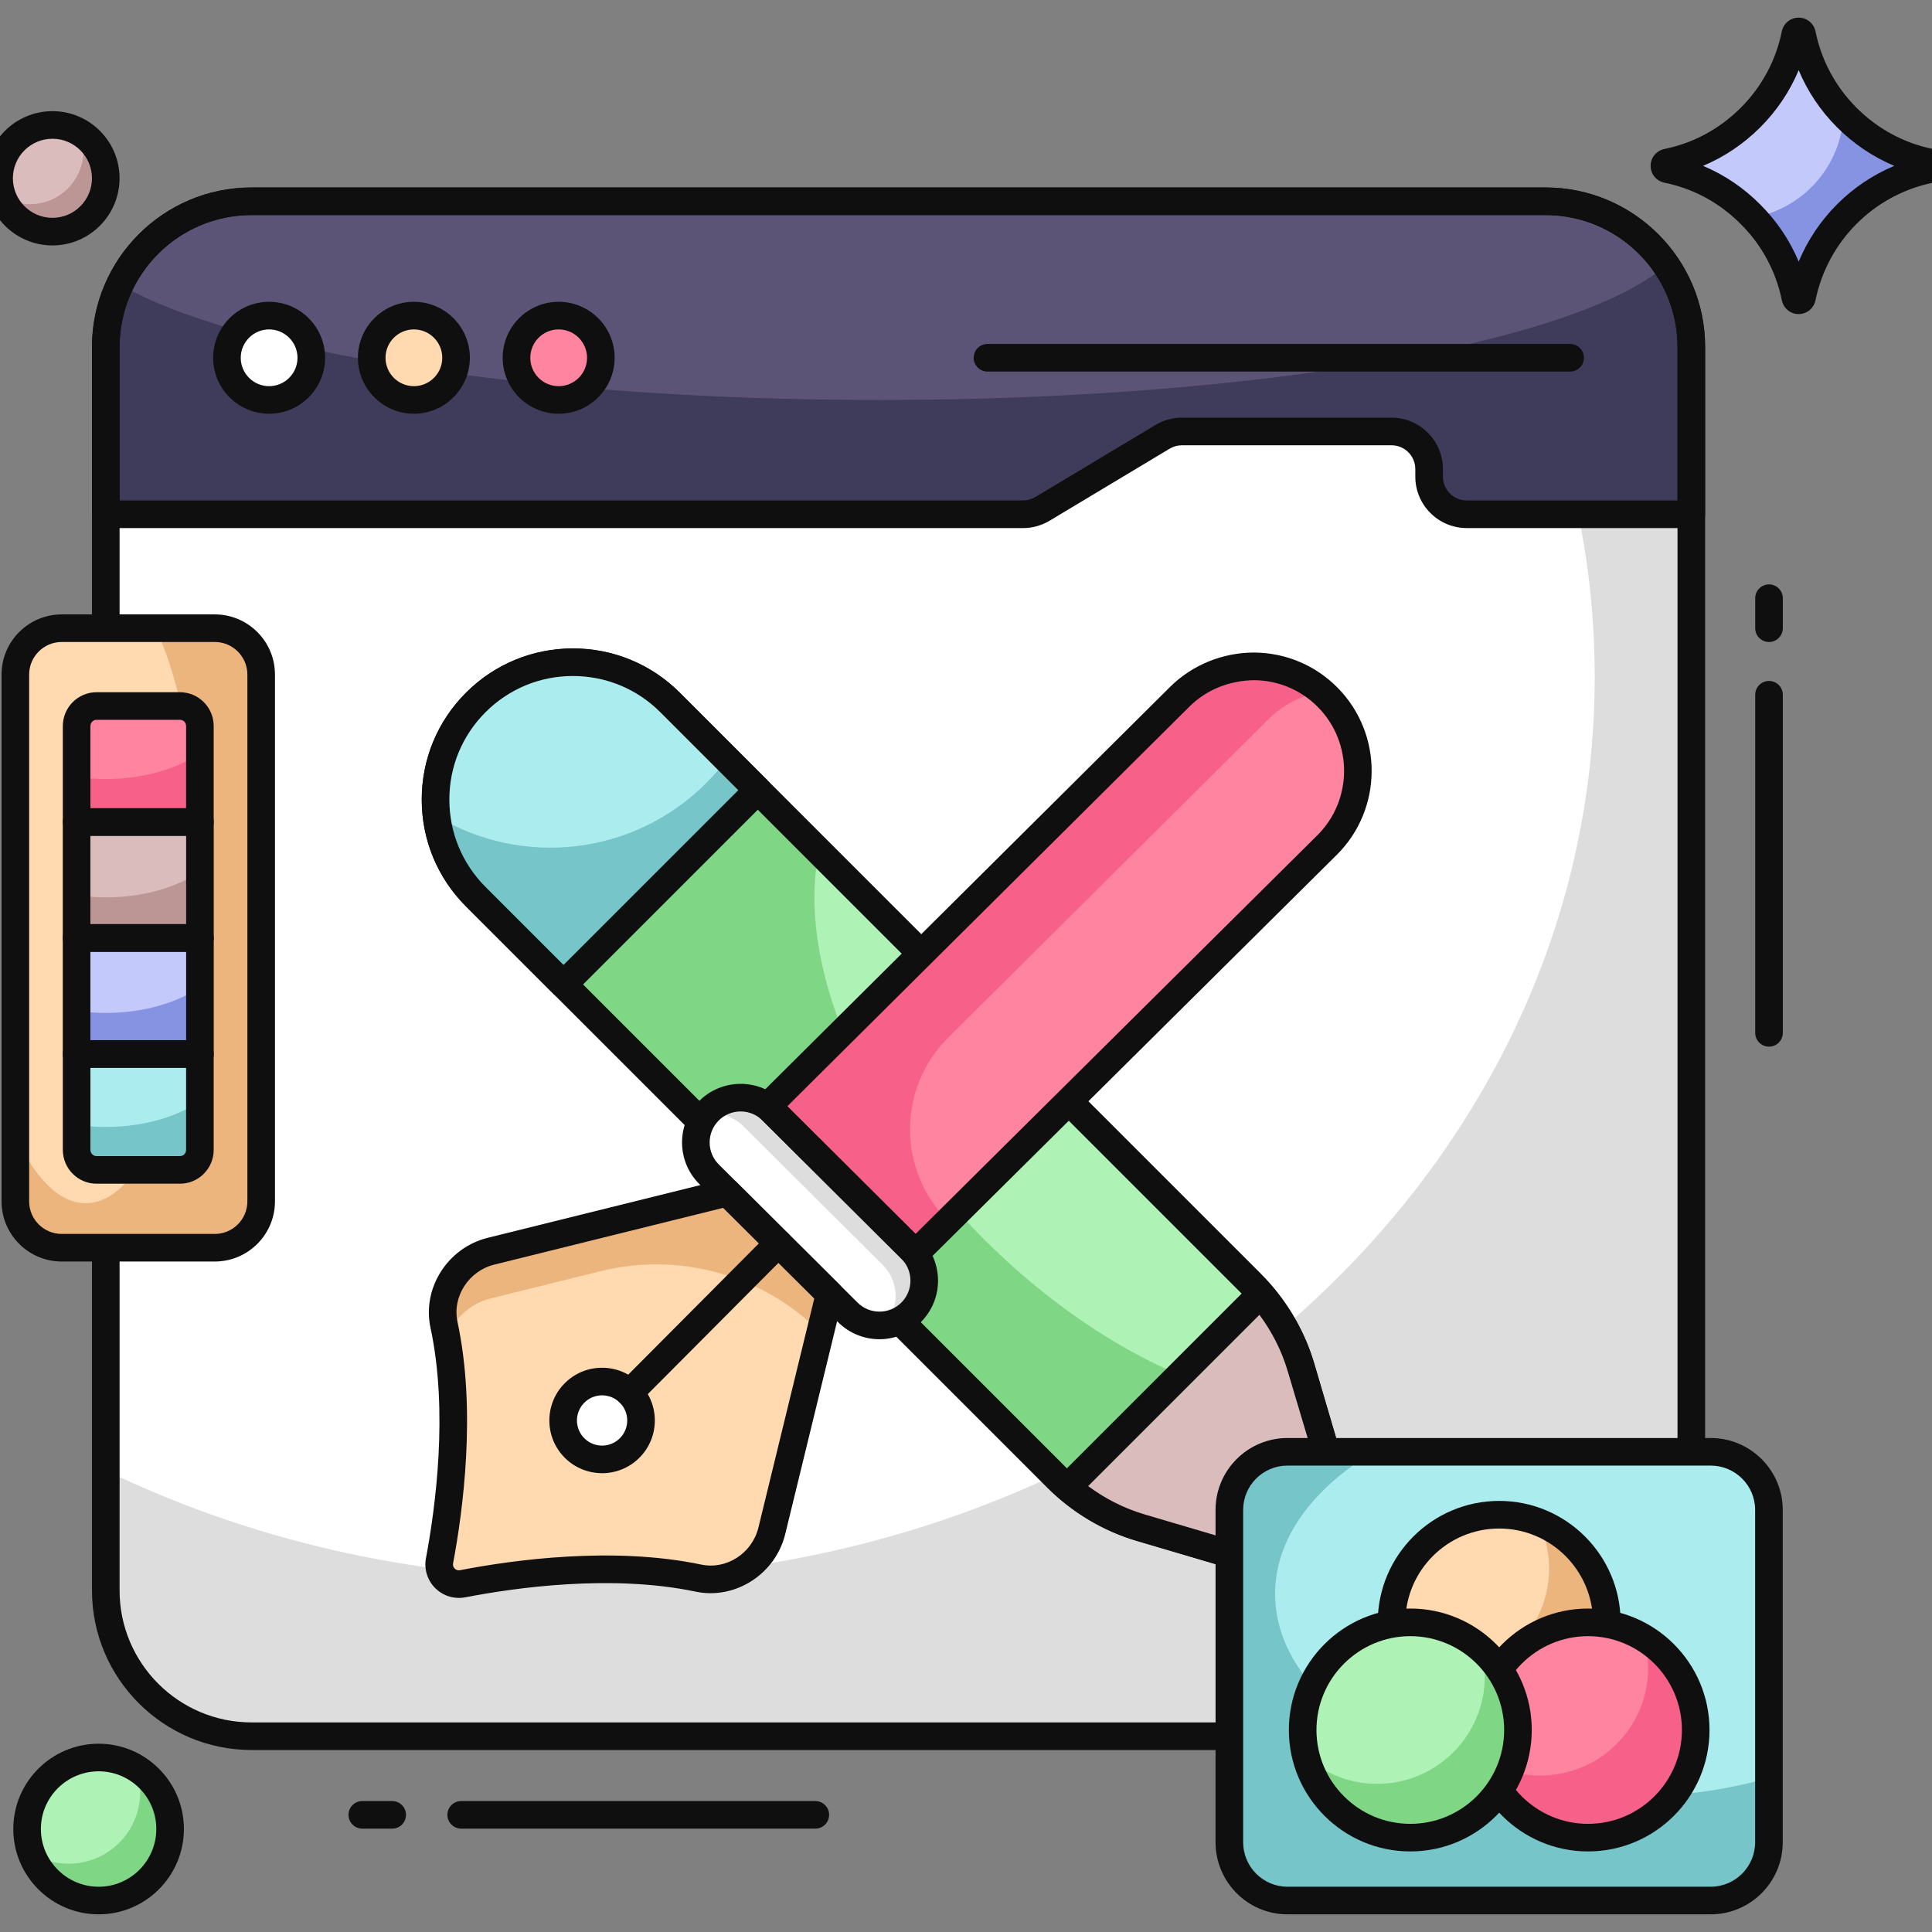
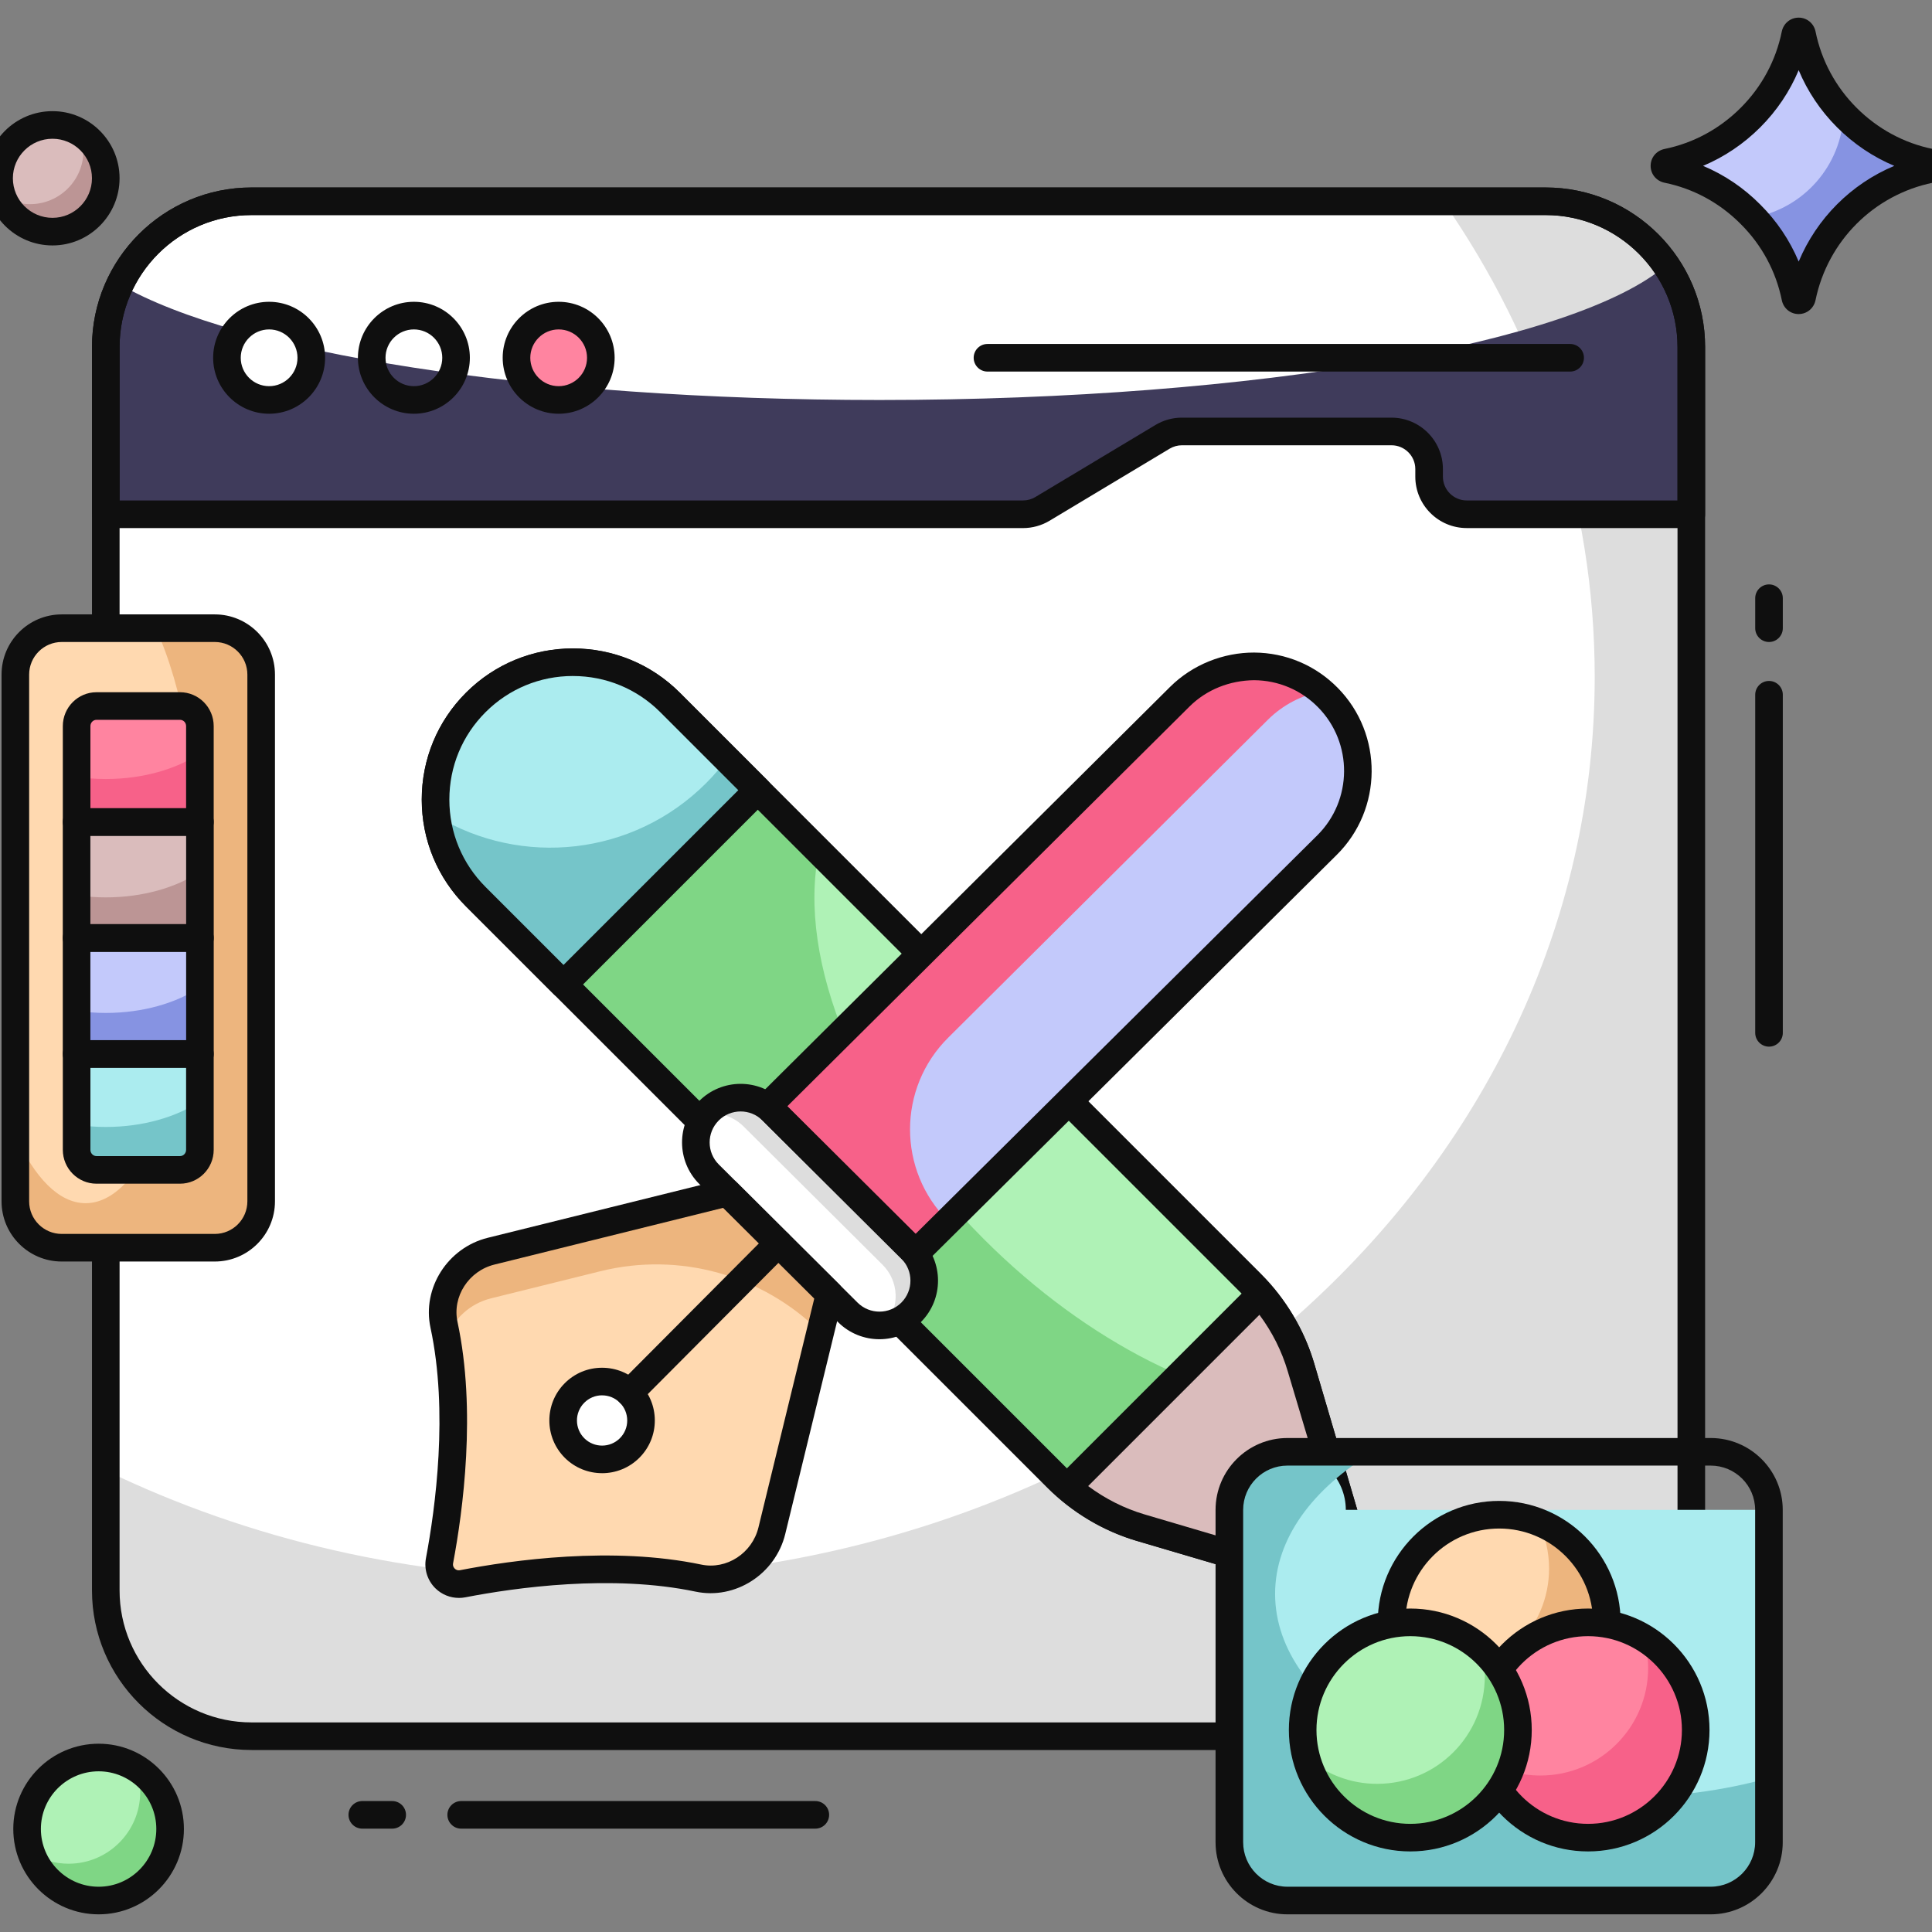
<svg xmlns="http://www.w3.org/2000/svg" id="Layer_1" enable-background="new 0 0 105 105" viewBox="0 0 105 105">
  <rect x="0" y="0" width="105" height="105" fill="#808080" stroke="none" />
  <g>
    <g>
      <g>
        <path d="m91.919 18.859v67.58c0 4.38-3.54 7.92-7.92 7.92h-70.33c-4.37 0-7.92-3.54-7.92-7.92v-67.58c0-4.37 3.55-7.92 7.92-7.92h70.33c4.38 0 7.92 3.55 7.92 7.92z" fill="#fff" />
      </g>
    </g>
    <g>
      <g>
        <path d="m91.919 18.859v67.58c0 4.38-3.54 7.92-7.92 7.92h-70.33c-4.37 0-7.92-3.54-7.92-7.92v-6.52c7.75 3.74 16.62 5.86 26.05 5.86 30.3 0 54.87-21.94 54.87-49 0-9.48-3.02-18.34-8.24-25.84h5.57c4.38-0 7.92 3.55 7.92 7.92z" fill="#ddd" />
      </g>
    </g>
    <g>
      <g>
-         <path d="m91.919 18.859v9.09h-12.207c-1.128 0-2.043-.915-2.043-2.043v-.413c0-1.128-.915-2.043-2.043-2.043h-11.391c-.37 0-.734.101-1.051.291l-6.529 3.918c-.318.191-.681.291-1.051.291h-49.854v-9.09c0-4.374 3.546-7.92 7.92-7.92h70.33c4.374 0 7.92 3.546 7.92 7.92z" fill="#5b5476" />
-       </g>
+         </g>
    </g>
    <g>
      <g>
        <path d="m91.919 18.859v9.09h-12.21c-1.13 0-2.04-.91-2.04-2.04v-.42c0-1.13-.91-2.04-2.04-2.04h-11.39c-.37 0-.74.1-1.06.29l-6.52 3.92c-.32.19-.69.29-1.06.29h-49.85v-9.09c0-1.21.28-2.37.77-3.4 6.31 3.67 22.41 6.28 41.28 6.28 20.58 0 37.88-3.11 42.75-7.32.86 1.27 1.37 2.8 1.37 4.44z" fill="#3f3b5b" />
      </g>
    </g>
    <g>
      <g>
        <path d="m83.999 95.109h-70.33c-4.781 0-8.67-3.889-8.67-8.67v-67.58c0-4.781 3.889-8.67 8.67-8.67h70.33c4.781 0 8.67 3.889 8.67 8.67v67.58c0 4.781-3.889 8.67-8.67 8.67zm-70.33-83.42c-3.954 0-7.17 3.216-7.17 7.17v67.58c0 3.954 3.216 7.17 7.17 7.17h70.33c3.954 0 7.17-3.216 7.17-7.17v-67.58c0-3.954-3.216-7.17-7.17-7.17z" fill="#0f0f0f" />
      </g>
    </g>
    <g>
      <g>
        <path d="m91.919 28.699h-12.207c-1.54 0-2.793-1.253-2.793-2.793v-.413c0-.713-.58-1.293-1.293-1.293h-11.391c-.234 0-.465.064-.666.184l-6.529 3.918c-.435.26-.932.398-1.437.398h-49.854c-.414 0-.75-.336-.75-.75v-9.09c0-4.781 3.889-8.67 8.67-8.67h70.33c4.781 0 8.67 3.889 8.67 8.67v9.09c0 .414-.336.75-.75.75zm-27.684-6h11.391c1.541 0 2.793 1.253 2.793 2.793v.413c0 .713.58 1.293 1.293 1.293h11.457v-8.34c0-3.954-3.216-7.17-7.17-7.17h-70.33c-3.954 0-7.17 3.216-7.17 7.17v8.34h49.104c.234 0 .464-.064.666-.185l6.529-3.917c.434-.26.931-.398 1.437-.398z" fill="#0f0f0f" />
      </g>
    </g>
    <g>
      <g>
        <g>
          <circle cx="14.626" cy="19.444" fill="#fff" r="2.292" />
        </g>
        <g>
          <path d="m14.626 22.486c-1.677 0-3.042-1.365-3.042-3.042s1.364-3.042 3.042-3.042 3.042 1.365 3.042 3.042-1.365 3.042-3.042 3.042zm0-4.583c-.85 0-1.542.692-1.542 1.542s.691 1.542 1.542 1.542 1.542-.692 1.542-1.542-.692-1.542-1.542-1.542z" fill="#0f0f0f" />
        </g>
      </g>
      <g>
        <g>
-           <circle cx="22.494" cy="19.444" fill="#ffd9b0" r="2.292" />
-         </g>
+           </g>
        <g>
          <path d="m22.494 22.486c-1.677 0-3.042-1.365-3.042-3.042s1.364-3.042 3.042-3.042 3.042 1.365 3.042 3.042-1.365 3.042-3.042 3.042zm0-4.583c-.85 0-1.542.692-1.542 1.542s.691 1.542 1.542 1.542 1.542-.692 1.542-1.542-.692-1.542-1.542-1.542z" fill="#0f0f0f" />
        </g>
      </g>
      <g>
        <g>
          <circle cx="30.362" cy="19.444" fill="#ff84a0" r="2.292" />
        </g>
        <g>
          <path d="m30.362 22.486c-1.677 0-3.042-1.365-3.042-3.042s1.364-3.042 3.042-3.042 3.042 1.365 3.042 3.042-1.365 3.042-3.042 3.042zm0-4.583c-.85 0-1.542.692-1.542 1.542s.691 1.542 1.542 1.542 1.542-.692 1.542-1.542-.692-1.542-1.542-1.542z" fill="#0f0f0f" />
        </g>
      </g>
      <g>
        <g>
          <path d="m85.334 20.194h-31.667c-.414 0-.75-.336-.75-.75s.336-.75.75-.75h31.667c.414 0 .75.336.75.75s-.336.75-.75.75z" fill="#0f0f0f" />
        </g>
      </g>
    </g>
    <g>
      <g>
        <g>
          <g>
            <path d="m36.415 38.176 31.584 31.584c1.269 1.269 2.2 2.837 2.707 4.559l3.261 11.08c.161.547-.348 1.056-.895.895l-11.076-3.268c-1.719-.507-3.284-1.437-4.551-2.705l-31.587-31.587c-2.916-2.916-2.915-7.643 0-10.558 2.915-2.915 7.642-2.915 10.558 0z" fill="#aff2b6" />
          </g>
        </g>
        <g>
          <g>
            <path d="m36.417 38.171 8.093 8.093c-1.222 5.866 2.113 14.232 8.96 21.079 5.682 5.682 12.4 8.944 17.881 9.185l2.62 8.872c.161.546-.354 1.061-.9.9l-11.074-3.279c-1.72-.498-3.287-1.439-4.548-2.7l-31.591-31.591c-2.917-2.917-2.917-7.642-0-10.56 1.454-1.454 3.367-2.194 5.28-2.194 1.905.008 3.817.731 5.28 2.194z" fill="#7fd685" />
          </g>
        </g>
        <g>
          <g>
            <path d="m73.276 87.073c-.139 0-.279-.02-.417-.06l-11.076-3.268c-1.833-.541-3.517-1.542-4.869-2.894l-31.587-31.587c-1.552-1.552-2.406-3.615-2.406-5.809s.854-4.258 2.406-5.809c3.204-3.204 8.417-3.203 11.619 0l31.584 31.584c1.354 1.354 2.355 3.041 2.896 4.878l3.261 11.08c.152.517.009 1.075-.373 1.456-.28.279-.654.43-1.039.43zm-42.14-50.331c-1.72 0-3.439.655-4.749 1.964-1.269 1.268-1.967 2.955-1.967 4.749 0 1.794.698 3.48 1.967 4.749l31.587 31.587c1.175 1.175 2.639 2.045 4.233 2.516l11.076 3.268-3.297-11.044c-.47-1.597-1.34-3.063-2.518-4.24l-31.584-31.584c-1.309-1.309-3.029-1.964-4.749-1.964z" fill="#0f0f0f" />
          </g>
        </g>
        <g>
          <g>
            <g>
              <path d="m68.506 70.34c1.005 1.149 1.768 2.507 2.194 3.978l1.197 4.042 2.073 7.04c.161.546-.354 1.061-.9.9l-7.032-2.081-4.042-1.197c-1.479-.434-2.821-1.197-3.978-2.194z" fill="#dabcbc" />
            </g>
          </g>
          <g>
            <g>
              <path d="m41.184 42.944-4.769-4.769c-2.916-2.916-7.643-2.915-10.558 0-2.915 2.915-2.916 7.642 0 10.558l4.769 4.769z" fill="#abecef" />
            </g>
          </g>
          <g>
            <g>
              <path d="m39.503 41.257 1.688 1.688-10.56 10.56-4.773-4.773c-1.23-1.23-1.937-2.772-2.13-4.38 4.597 2.78 10.672 2.186 14.65-1.792.41-.41.788-.852 1.125-1.302z" fill="#75c5c9" />
            </g>
          </g>
          <g>
            <g>
              <path d="m30.626 54.252c-.199 0-.39-.079-.53-.22l-4.769-4.769c-1.552-1.552-2.406-3.615-2.406-5.809s.854-4.258 2.406-5.809c1.552-1.552 3.615-2.406 5.809-2.406 2.195 0 4.258.854 5.81 2.406l4.769 4.769c.293.293.293.768 0 1.061l-10.558 10.558c-.141.141-.332.22-.53.22zm.511-17.513c-1.794 0-3.48.699-4.749 1.967s-1.967 2.955-1.967 4.749c0 1.794.698 3.48 1.967 4.749l4.238 4.238 9.498-9.497-4.238-4.238c-1.269-1.269-2.955-1.967-4.749-1.967z" fill="#0f0f0f" />
            </g>
          </g>
          <g>
            <g>
              <path d="m73.276 87.073c-.139 0-.279-.02-.416-.06l-11.076-3.268c-1.554-.459-2.986-1.25-4.257-2.352-.157-.136-.251-.332-.258-.54-.007-.208.072-.41.219-.557l10.49-10.49c.147-.147.353-.226.557-.219.208.008.404.101.54.259 1.103 1.274 1.894 2.708 2.352 4.262l3.261 11.08c.151.517.009 1.075-.372 1.456-.28.28-.655.43-1.039.43zm-14.137-6.308c.943.7 1.972 1.217 3.069 1.541l11.076 3.268-3.297-11.044c-.323-1.098-.839-2.128-1.54-3.073z" fill="#0f0f0f" />
            </g>
          </g>
          <g>
            <g>
              <path d="m71.897 78.361 2.073 7.04c.161.546-.354 1.061-.9.9l-7.032-2.081c.418-1.334 1.157-2.588 2.218-3.649 1.061-1.061 2.306-1.792 3.641-2.21z" fill="#0f0f0f" />
            </g>
          </g>
        </g>
      </g>
      <g>
        <g>
          <g>
            <g>
              <path d="m26.688 68 12.848-3.186 5.547 5.522-3.135 12.857c-.434 1.781-2.193 2.951-3.987 2.574-4.74-.995-10.18-.204-12.815.306-.746.145-1.399-.505-1.259-1.252.497-2.639 1.259-8.084.243-12.821-.385-1.793.778-3.559 2.558-4z" fill="#ffd9b0" />
            </g>
          </g>
          <g>
            <g>
              <path d="m26.691 67.999 12.843-3.182 5.55 5.513-.506 2.07c-3.128-3.119-7.659-4.375-11.947-3.312l-5.944 1.474c-1.144.283-2.034 1.115-2.418 2.157-.045-.245-.087-.482-.14-.723-.388-1.786.777-3.55 2.561-3.997z" fill="#edb57e" />
            </g>
          </g>
          <g>
            <g>
              <path d="m31.221 75.706c.827-.831 2.167-.83 2.993-.007.826.823.834 2.162.007 2.993-.823.826-2.166.829-2.993.007-.827-.823-.83-2.167-.007-2.993z" fill="#fff" />
            </g>
          </g>
          <g>
            <g>
              <path d="m38.526 60.372c.949-.953 2.491-.957 3.445-.008l7.544 7.51c.953.949.957 2.491.008 3.445-.949.953-2.491.957-3.445.008l-7.544-7.51c-.953-.949-.957-2.491-.008-3.445z" fill="#fff" />
            </g>
          </g>
          <g>
            <g>
              <path d="m41.974 60.367 7.54 7.503c.956.951.958 2.491.006 3.447-.165.171-.352.305-.551.415-.276.152-.566.243-.866.279.81-.958.763-2.382-.144-3.281l-7.54-7.503c-.556-.553-1.306-.788-2.03-.687.037-.06.085-.117.138-.166.951-.956 2.491-.958 3.447-.006z" fill="#ddd" />
            </g>
          </g>
          <g>
            <g>
              <path d="m64.121 37.863-22.396 22.26 8.032 7.995 22.359-22.184c2.225-2.202 2.25-5.789.055-8.021l-0-0c-2.206-2.243-5.816-2.266-8.05-.05z" fill="#c3c9fb" />
            </g>
          </g>
          <g>
            <g>
-               <path d="m41.725 60.12 22.393-22.256c2.23-2.213 5.826-2.193 8.027.024l.025.025c2.195 2.236 2.175 5.82-.055 8.021l-22.356 22.181z" fill="#ff84a0" />
-             </g>
+               </g>
          </g>
          <g>
            <g>
              <path d="m41.725 60.12 22.393-22.256c2.119-2.103 5.474-2.189 7.694-.287-1.065.207-2.082.722-2.909 1.543l-17.366 17.27c-2.768 2.745-2.772 7.219-.009 9.969l0.0 0-1.77 1.757z" fill="#f76189" />
            </g>
          </g>
          <g>
            <g>
              <path d="m24.94 86.843c-.478 0-.94-.187-1.285-.53-.428-.426-.617-1.036-.505-1.631.512-2.721 1.225-7.966.246-12.525-.462-2.154.934-4.345 3.111-4.885l12.848-3.186c.255-.063.523.011.71.197l5.547 5.522c.186.185.262.454.199.709l-3.135 12.857c-.53 2.178-2.717 3.583-4.87 3.131-4.563-.958-9.801-.218-12.519.309-.116.022-.233.033-.349.033zm14.367-21.2-12.438 3.084c-1.4.347-2.299 1.744-2.005 3.115 1.034 4.816.294 10.285-.239 13.117-.028.148.043.245.088.29.045.045.142.117.291.087 2.828-.548 8.292-1.316 13.111-.304 1.373.288 2.764-.618 3.105-2.018l3.035-12.446zm-12.619 2.356h.01z" fill="#0f0f0f" />
            </g>
          </g>
          <g>
            <g>
              <path d="m47.796 72.784c-.813 0-1.627-.309-2.248-.927l-7.544-7.51c-1.244-1.24-1.249-3.26-.01-4.505h0c1.24-1.245 3.261-1.25 4.505-.01l7.544 7.51c1.245 1.24 1.249 3.26.01 4.505-.622.624-1.44.937-2.258.937zm-8.738-11.884c-.656.659-.653 1.729.005 2.384l7.544 7.51c.659.656 1.729.653 2.384-.005.655-.659.653-1.729-.006-2.384l-7.544-7.51c-.658-.656-1.729-.653-2.384.005z" fill="#0f0f0f" />
            </g>
          </g>
          <g>
            <g>
              <path d="m34.214 76.45c-.191 0-.383-.073-.529-.219-.293-.292-.294-.767-.002-1.061l8.092-8.128c.293-.294.767-.295 1.061-.002.293.292.294.767.002 1.061l-8.092 8.128c-.147.147-.339.221-.532.221z" fill="#0f0f0f" />
            </g>
          </g>
          <g>
            <g>
              <path d="m32.721 80.064c-.732 0-1.464-.278-2.022-.833-1.12-1.115-1.124-2.934-.009-4.053.541-.544 1.261-.844 2.028-.844h.003c.764 0 1.482.297 2.023.835.542.54.842 1.258.844 2.022.002.766-.294 1.488-.835 2.031-.56.562-1.295.843-2.032.843zm-0-4.231c-0 0-.001 0-.001 0-.365 0-.708.143-.966.403-.532.534-.53 1.401.004 1.932.534.531 1.4.53 1.932-.004.258-.259.4-.603.398-.968-.001-.365-.144-.707-.403-.964-.258-.257-.6-.398-.964-.398zm-1.5-.126h.01z" fill="#0f0f0f" />
            </g>
          </g>
          <g>
            <g>
              <path d="m49.757 68.868c-.191 0-.383-.073-.529-.219l-8.032-7.995c-.141-.141-.221-.332-.221-.532 0-.2.08-.391.221-.532l22.396-22.26c0-0.0 0-0.0 0-0 1.224-1.213 2.891-1.868 4.569-1.865 1.723.011 3.336.693 4.544 1.921 2.479 2.521 2.451 6.594-.062 9.08l-22.358 22.183c-.146.145-.337.218-.528.218zm-6.968-8.745 6.969 6.938 21.83-21.659c1.927-1.907 1.949-5.03.048-6.962-.926-.942-2.163-1.465-3.484-1.473-1.313.018-2.565.499-3.503 1.429z" fill="#0f0f0f" />
            </g>
          </g>
        </g>
      </g>
    </g>
    <g>
      <g>
        <g>
          <g>
            <g>
-               <path d="m96.14 82.058v18.061c0 1.747-1.424 3.172-3.172 3.172h-22.998c-1.731 0-3.156-1.424-3.156-3.172v-18.061c0-1.732 1.425-3.156 3.156-3.156h22.998c1.747 0 3.172 1.424 3.172 3.156z" fill="#abecef" />
+               <path d="m96.14 82.058v18.061c0 1.747-1.424 3.172-3.172 3.172h-22.998c-1.731 0-3.156-1.424-3.156-3.172v-18.061c0-1.732 1.425-3.156 3.156-3.156c1.747 0 3.172 1.424 3.172 3.156z" fill="#abecef" />
            </g>
          </g>
          <g>
            <g>
              <path d="m96.142 96.628v3.492c0 1.751-1.431 3.172-3.172 3.172h-23.003c-1.732 0-3.153-1.421-3.153-3.172v-18.061c0-1.732 1.421-3.153 3.153-3.153h4.678c-3.313 1.995-5.346 4.725-5.346 7.718 0 6.109 8.424 11.059 18.824 11.059 2.871 0 5.591-.376 8.019-1.054z" fill="#75c5c9" />
            </g>
          </g>
          <g>
            <g>
              <path d="m92.971 104.04h-23.002c-2.154 0-3.906-1.757-3.906-3.917v-18.064c0-2.154 1.752-3.906 3.906-3.906h23.002c2.16 0 3.917 1.752 3.917 3.906v18.064c-0 2.16-1.757 3.917-3.917 3.917zm-23.002-24.388c-1.327 0-2.406 1.079-2.406 2.406v18.064c0 1.333 1.08 2.417 2.406 2.417h23.002c1.333 0 2.417-1.084 2.417-2.417v-18.064c0-1.327-1.084-2.406-2.417-2.406h-23.002z" fill="#0f0f0f" />
            </g>
          </g>
          <g>
            <g>
              <circle cx="81.478" cy="88.171" fill="#ffd9b0" r="5.85" />
            </g>
          </g>
          <g>
            <g>
              <path d="m87.323 88.167c0 3.238-2.617 5.854-5.845 5.854-2.334 0-4.348-1.365-5.28-3.342.659.273 1.384.414 2.146.414 3.228 0 5.845-2.616 5.845-5.845 0-.904-.207-1.76-.574-2.522 2.174.847 3.708 2.965 3.708 5.44z" fill="#edb57e" />
            </g>
          </g>
          <g>
            <g>
              <path d="m81.478 94.771c-3.639 0-6.6-2.96-6.6-6.6s2.961-6.6 6.6-6.6 6.6 2.96 6.6 6.6-2.96 6.6-6.6 6.6zm0-11.699c-2.812 0-5.1 2.288-5.1 5.1s2.288 5.1 5.1 5.1 5.1-2.288 5.1-5.1-2.288-5.1-5.1-5.1z" fill="#0f0f0f" />
            </g>
          </g>
          <g>
            <g>
              <circle cx="86.308" cy="94.021" fill="#ff84a0" r="5.85" />
            </g>
          </g>
          <g>
            <g>
              <path d="m92.161 94.021c0 3.228-2.626 5.854-5.854 5.854-2.664 0-4.913-1.788-5.609-4.226.875.546 1.911.847 3.021.847 3.228 0 5.854-2.617 5.854-5.845 0-.565-.085-1.12-.235-1.638 1.694 1.026 2.824 2.89 2.824 5.007z" fill="#f76189" />
            </g>
          </g>
          <g>
            <g>
              <path d="m86.308 100.621c-3.639 0-6.6-2.961-6.6-6.6s2.96-6.6 6.6-6.6 6.6 2.96 6.6 6.6-2.96 6.6-6.6 6.6zm0-11.699c-2.812 0-5.1 2.288-5.1 5.1s2.288 5.1 5.1 5.1 5.1-2.288 5.1-5.1-2.288-5.1-5.1-5.1z" fill="#0f0f0f" />
            </g>
          </g>
          <g>
            <g>
              <circle cx="76.647" cy="94.021" fill="#aff2b6" r="5.85" />
            </g>
          </g>
          <g>
            <g>
              <path d="m82.495 94.021c0 3.228-2.616 5.854-5.845 5.854-2.729 0-5.017-1.864-5.657-4.386 1.026.913 2.381 1.459 3.85 1.459 3.238 0 5.854-2.617 5.854-5.854 0-.508-.066-.998-.198-1.468 1.223 1.073 1.995 2.645 1.995 4.396z" fill="#7fd685" />
            </g>
          </g>
          <g>
            <g>
              <path d="m76.647 100.621c-3.639 0-6.6-2.961-6.6-6.6s2.96-6.6 6.6-6.6 6.6 2.96 6.6 6.6-2.96 6.6-6.6 6.6zm0-11.699c-2.812 0-5.1 2.288-5.1 5.1s2.288 5.1 5.1 5.1 5.1-2.288 5.1-5.1-2.288-5.1-5.1-5.1z" fill="#0f0f0f" />
            </g>
          </g>
        </g>
      </g>
    </g>
    <g>
      <g>
        <g>
          <path d="m14.194 36.661v28.63c0 1.39-1.13 2.52-2.52 2.52h-8.32c-1.39 0-2.52-1.13-2.52-2.52v-28.63c0-1.39 1.13-2.52 2.52-2.52h8.32c1.39 0 2.52 1.13 2.52 2.52z" fill="#ffd9b0" />
        </g>
      </g>
      <g>
        <g>
          <path d="m14.194 36.661v28.63c0 1.39-1.13 2.52-2.52 2.52h-8.32c-1.39 0-2.52-1.13-2.52-2.52v-3.59c1.05 2.31 2.37 3.69 3.82 3.69 3.43 0 6.21-7.81 6.21-17.46 0-5.61-.94-10.6-2.4-13.79h3.21c1.39 0 2.52 1.13 2.52 2.52z" fill="#edb57e" />
        </g>
      </g>
      <g>
        <g>
          <path d="m11.674 68.561h-8.32c-1.803 0-3.27-1.467-3.27-3.27v-28.63c0-1.803 1.467-3.27 3.27-3.27h8.32c1.803 0 3.27 1.467 3.27 3.27v28.63c0 1.803-1.467 3.27-3.27 3.27zm-8.32-33.67c-.976 0-1.77.794-1.77 1.77v28.63c0 .976.794 1.77 1.77 1.77h8.32c.976 0 1.77-.794 1.77-1.77v-28.63c0-.976-.794-1.77-1.77-1.77z" fill="#0f0f0f" />
        </g>
      </g>
      <g>
        <g>
          <g>
            <path d="m4.162 44.675h6.704v6.301h-6.704z" fill="#dabcbc" />
          </g>
        </g>
        <g>
          <g>
            <path d="m4.162 50.976h6.704v6.301h-6.704z" fill="#c3c9fb" />
          </g>
        </g>
        <g>
          <g>
            <path d="m10.864 39.461v5.21h-6.7v-5.21c0-.6.48-1.09 1.08-1.09h4.54c.6 0 1.08.49 1.08 1.09z" fill="#ff84a0" />
          </g>
        </g>
        <g>
          <g>
            <path d="m10.86 57.278v5.21c0 .6-.48 1.09-1.08 1.09h-4.54c-.6 0-1.08-.49-1.08-1.09v-5.21z" fill="#abecef" />
          </g>
        </g>
      </g>
      <g>
        <g>
          <g>
            <path d="m10.86 47.381v3.72h-6.7v-2.45c.51.08 1.04.12 1.59.12 2.02 0 3.84-.54 5.11-1.39z" fill="#bc9595" />
          </g>
        </g>
        <g>
          <g>
            <path d="m10.86 53.661v3.72h-6.7v-2.45c.51.08 1.04.12 1.59.12 2.02 0 3.84-.54 5.11-1.39z" fill="#8693e2" />
          </g>
        </g>
        <g>
          <g>
            <path d="m10.866 51.726h-6.704c-.414 0-.75-.336-.75-.75v-6.301c0-.414.336-.75.75-.75h6.704c.414 0 .75.336.75.75v6.301c0 .414-.336.75-.75.75zm-5.954-1.5h5.204v-4.801h-5.204z" fill="#0f0f0f" />
          </g>
        </g>
        <g>
          <g>
            <path d="m10.866 58.028h-6.704c-.414 0-.75-.336-.75-.75v-6.301c0-.414.336-.75.75-.75h6.704c.414 0 .75.336.75.75v6.301c0 .414-.336.75-.75.75zm-5.954-1.5h5.204v-4.801h-5.204z" fill="#0f0f0f" />
          </g>
        </g>
        <g>
          <g>
            <path d="m10.86 40.948v3.72h-6.7v-2.45c.51.08 1.04.12 1.59.12 2.02 0 3.84-.54 5.11-1.39z" fill="#f76189" />
          </g>
        </g>
        <g>
          <g>
            <path d="m10.86 59.858v2.63c0 .6-.48 1.09-1.08 1.09h-4.54c-.6 0-1.08-.49-1.08-1.09v-1.36c.51.08 1.04.12 1.59.12 2.02 0 3.84-.54 5.11-1.39z" fill="#75c5c9" />
          </g>
        </g>
        <g>
          <g>
            <path d="m10.864 45.421h-6.7c-.414 0-.75-.336-.75-.75v-5.21c0-1.014.821-1.84 1.83-1.84h4.54c1.009 0 1.83.825 1.83 1.84v5.21c0 .414-.336.75-.75.75zm-5.95-1.5h5.2v-4.46c0-.188-.148-.34-.33-.34h-4.54c-.182 0-.33.152-.33.34z" fill="#0f0f0f" />
          </g>
        </g>
        <g>
          <g>
            <path d="m9.784 64.331h-4.54c-1.009 0-1.83-.825-1.83-1.84v-5.21c0-.414.336-.75.75-.75h6.7c.414 0 .75.336.75.75v5.21c0 1.014-.821 1.84-1.83 1.84zm-4.87-6.3v4.46c0 .188.148.34.33.34h4.54c.182 0 .33-.152.33-.34v-4.46z" fill="#0f0f0f" />
          </g>
        </g>
      </g>
    </g>
    <g>
      <g>
        <g>
          <path d="m9.245 99.4c0 2.15-1.739 3.89-3.883 3.89-2.15 0-3.89-1.739-3.89-3.89 0-2.143 1.739-3.883 3.89-3.883 2.143 0 3.883 1.739 3.883 3.883z" fill="#aff2b6" />
        </g>
      </g>
      <g>
        <g>
          <path d="m9.245 99.399c0 2.148-1.744 3.891-3.882 3.891-1.68 0-3.12-1.074-3.662-2.57.587.358 1.285.569 2.028.569 2.148 0 3.891-1.744 3.891-3.891 0-.45-.073-.89-.22-1.294 1.101.679 1.845 1.9 1.845 3.295z" fill="#7fd685" />
        </g>
      </g>
      <g>
        <g>
          <path d="m5.362 104.04c-2.558 0-4.64-2.082-4.64-4.64 0-2.554 2.082-4.633 4.64-4.633 2.555 0 4.633 2.078 4.633 4.633 0 2.558-2.078 4.64-4.633 4.64zm0-7.773c-1.731 0-3.14 1.405-3.14 3.133 0 1.731 1.408 3.14 3.14 3.14 1.728 0 3.133-1.408 3.133-3.14 0-1.728-1.405-3.133-3.133-3.133z" fill="#0f0f0f" />
        </g>
      </g>
    </g>
    <g>
      <g>
        <g>
          <path d="m104.894 9.197c-3.492.719-6.239 3.475-6.958 6.967-.043.208-.321.208-.364 0-.355-1.75-1.222-3.31-2.444-4.523-1.204-1.213-2.764-2.088-4.514-2.444-.208-.043-.208-.321 0-.364 1.75-.355 3.31-1.23 4.523-2.444 1.213-1.213 2.08-2.773 2.435-4.523.043-.208.321-.208.364 0 .355 1.75 1.222 3.31 2.435 4.523 1.213 1.213 2.773 2.088 4.523 2.444.208.043.208.321 0.0.364z" fill="#c3c9fb" />
        </g>
      </g>
      <g>
        <g>
          <path d="m104.897 9.192c-3.499.719-6.245 3.476-6.963 6.975-.047.2-.318.2-.365 0-.342-1.673-1.131-3.169-2.262-4.348 2.71-.495 4.772-2.804 4.89-5.632.047.071.118.141.177.2 1.214 1.214 2.769 2.085 4.524 2.439.2.047.2.33 0 .365z" fill="#8693e2" />
        </g>
      </g>
      <g>
        <g>
          <path d="m97.754 17.069c-.447 0-.824-.309-.916-.752-.32-1.577-1.093-3.008-2.238-4.145-1.142-1.15-2.57-1.923-4.135-2.241-.447-.093-.757-.469-.757-.917-0-.447.309-.824.752-.917 1.566-.318 2.999-1.092 4.146-2.24 1.141-1.141 1.912-2.573 2.23-4.142.093-.447.47-.757.917-.757s.824.31.917.753c.319 1.573 1.09 3.005 2.23 4.146 1.148 1.148 2.58 1.922 4.142 2.239.448.094.757.471.757.918-0.0.447-.31.823-.753.916-0.0 0-.001 0-.001 0-3.21.661-5.713 3.167-6.375 6.383-.093.445-.47.755-.917.755zm-5.195-8.055c1.151.483 2.204 1.192 3.102 2.097.902.896 1.61 1.95 2.094 3.105.981-2.349 2.85-4.219 5.196-5.202-1.151-.483-2.206-1.191-3.111-2.096-.899-.899-1.604-1.952-2.086-3.104-.481 1.151-1.187 2.204-2.086 3.104-.904.904-1.958 1.612-3.109 2.095zm12.335.182h.01z" fill="#0f0f0f" />
        </g>
      </g>
    </g>
    <g>
      <g>
        <g>
          <path d="m5.749 9.687c0 1.604-1.298 2.902-2.896 2.902-1.604 0-2.902-1.298-2.902-2.902 0-1.599 1.298-2.896 2.902-2.896 1.599 0 2.896 1.298 2.896 2.896z" fill="#dabcbc" />
        </g>
      </g>
      <g>
        <g>
          <path d="m5.749 9.686c0 1.602-1.301 2.903-2.896 2.903-1.253 0-2.328-.801-2.732-1.917.438.267.958.424 1.513.424 1.602 0 2.903-1.301 2.903-2.903 0-.335-.055-.664-.164-.965.822.507 1.376 1.417 1.376 2.458z" fill="#bc9595" />
        </g>
      </g>
      <g>
        <g>
          <path d="m2.852 13.339c-2.014 0-3.652-1.638-3.652-3.652 0-2.011 1.638-3.646 3.652-3.646 2.011 0 3.646 1.636 3.646 3.646 0 2.014-1.636 3.652-3.646 3.652zm0-5.798c-1.187 0-2.152.963-2.152 2.146 0 1.187.965 2.152 2.152 2.152 1.184 0 2.146-.965 2.146-2.152 0-1.184-.963-2.146-2.146-2.146z" fill="#0f0f0f" />
        </g>
      </g>
    </g>
    <g>
      <g>
        <path d="m96.142 56.883c-.414 0-.75-.336-.75-.75v-18.375c0-.414.336-.75.75-.75s.75.336.75.75v18.375c0 .414-.336.75-.75.75z" fill="#0f0f0f" />
      </g>
    </g>
    <g>
      <g>
        <path d="m96.142 34.891c-.414 0-.75-.336-.75-.75v-1.63c0-.414.336-.75.75-.75s.75.336.75.75v1.63c0 .414-.336.75-.75.75z" fill="#0f0f0f" />
      </g>
    </g>
    <g>
      <g>
        <path d="m44.311 99.383h-19.246c-.414 0-.75-.336-.75-.75s.336-.75.75-.75h19.246c.414 0 .75.336.75.75s-.336.75-.75.75z" fill="#0f0f0f" />
      </g>
    </g>
    <g>
      <g>
        <path d="m21.315 99.383h-1.625c-.414 0-.75-.336-.75-.75s.336-.75.75-.75h1.625c.414 0 .75.336.75.75s-.336.75-.75.75z" fill="#0f0f0f" />
      </g>
    </g>
  </g>
</svg>